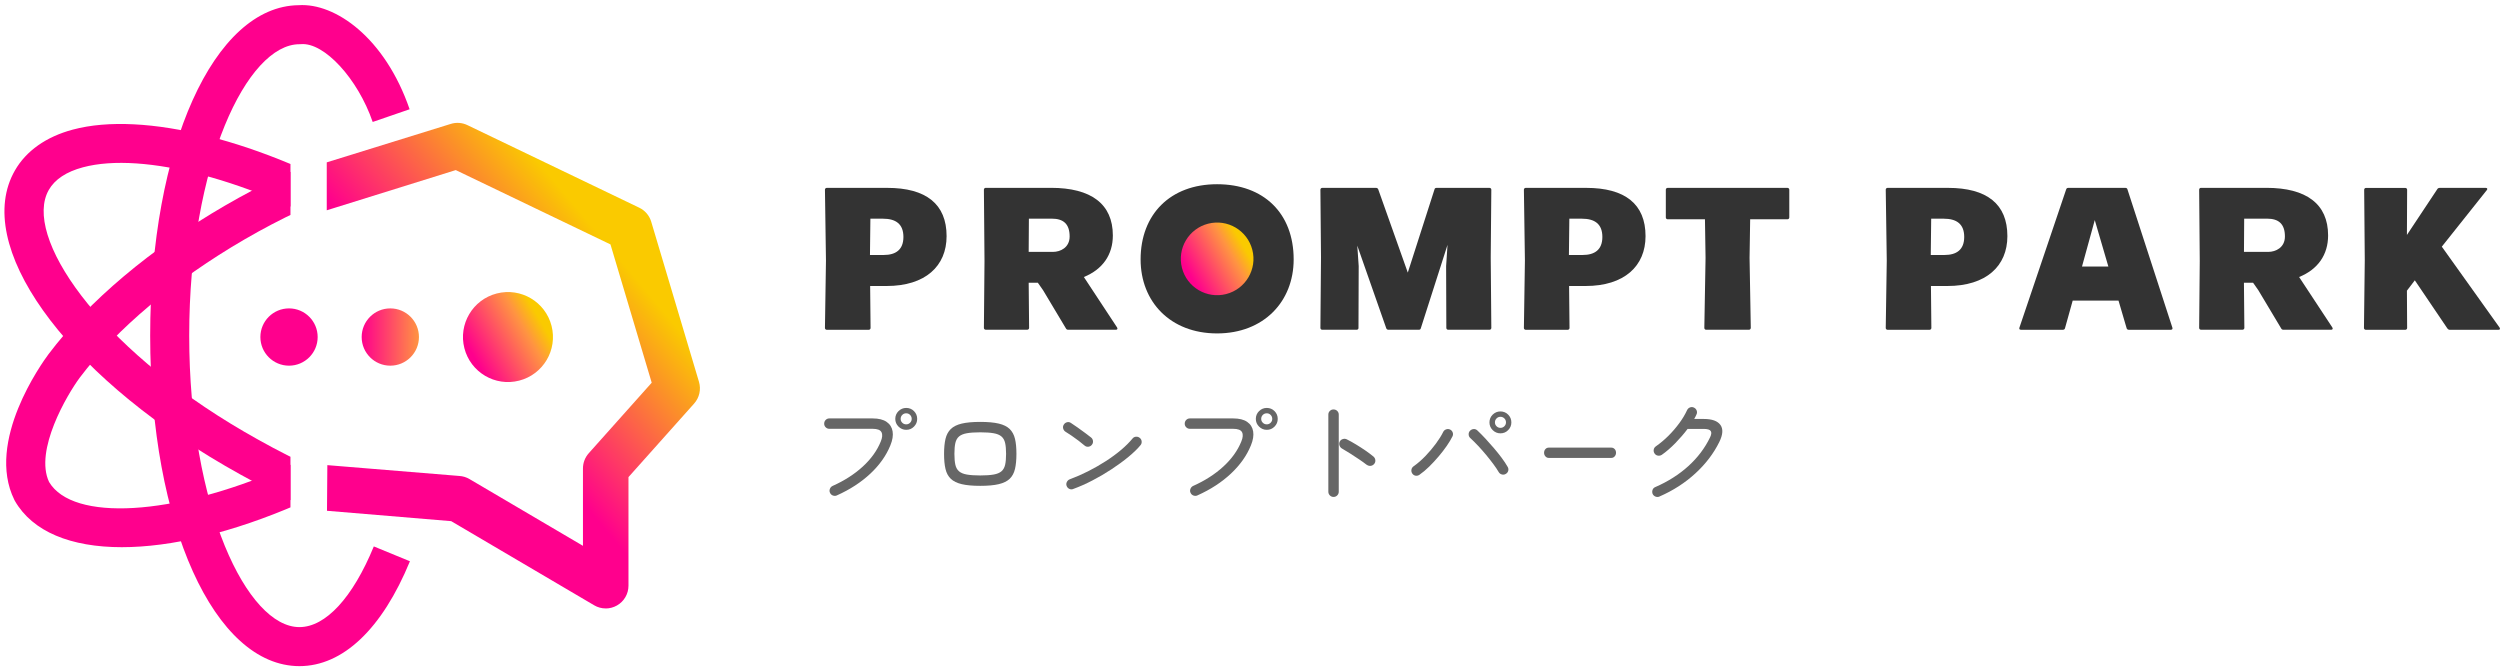
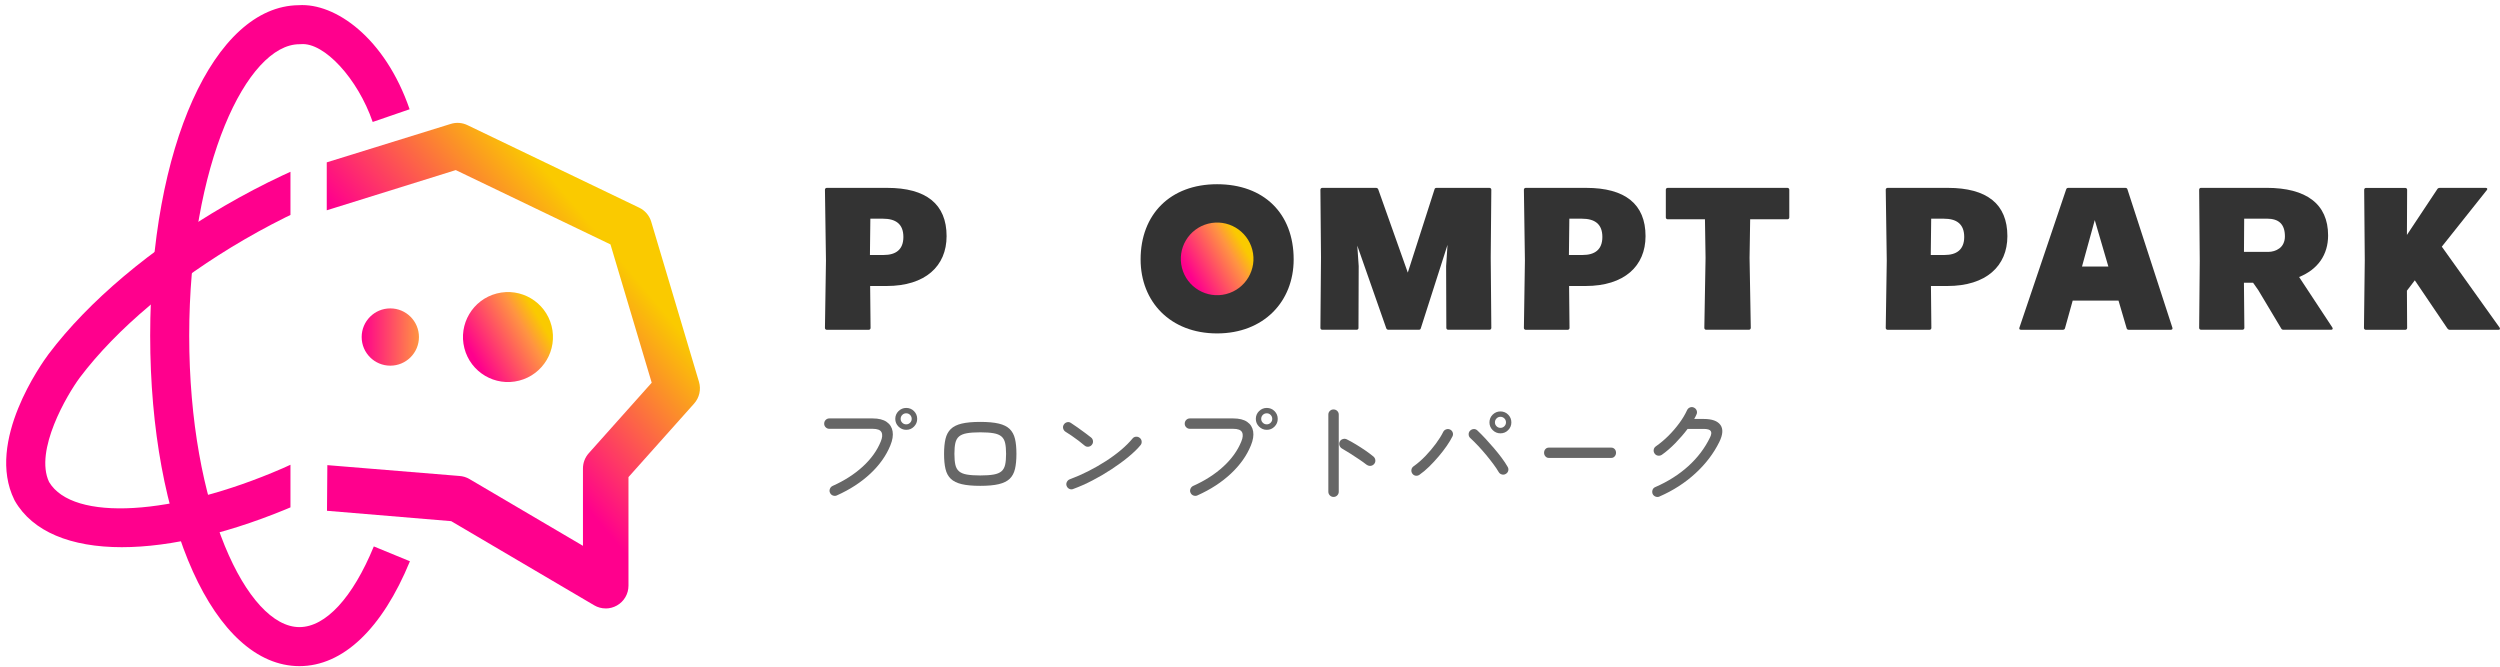
<svg xmlns="http://www.w3.org/2000/svg" xmlns:xlink="http://www.w3.org/1999/xlink" id="_レイヤー_2" viewBox="0 0 712.32 190">
  <defs>
    <style>.cls-1,.cls-2{fill:none;}.cls-3{fill:#ff008d;}.cls-4{fill:#666;}.cls-5{fill:#333;}.cls-6{fill:url(#_名称未設定グラデーション_65-2);}.cls-7{fill:url(#_名称未設定グラデーション_65);}.cls-8{fill:url(#_名称未設定グラデーション_62);}.cls-2{clip-path:url(#clippath);}.cls-9{fill:url(#_名称未設定グラデーション_4);}</style>
    <linearGradient id="_名称未設定グラデーション_65" x1="1210.38" y1="786.61" x2="1203.7" y2="810.49" gradientTransform="translate(941.33 1303.62) rotate(-90) scale(1 -1)" gradientUnits="userSpaceOnUse">
      <stop offset="0" stop-color="#faca00" />
      <stop offset=".21" stop-color="#ff9441" />
      <stop offset=".87" stop-color="#ff008d" />
    </linearGradient>
    <linearGradient id="_名称未設定グラデーション_4" x1="92.44" y1="144.69" x2="176.75" y2="73.95" gradientUnits="userSpaceOnUse">
      <stop offset="0" stop-color="#ff008d" />
      <stop offset=".52" stop-color="#ff008d" />
      <stop offset="1" stop-color="#faca00" />
    </linearGradient>
    <clipPath id="clippath">
      <rect class="cls-1" width="82.76" height="190" />
    </clipPath>
    <linearGradient id="_名称未設定グラデーション_62" x1="103.05" y1="96.03" x2="119.37" y2="96.03" gradientUnits="userSpaceOnUse">
      <stop offset="0" stop-color="#ff008d" />
      <stop offset="1" stop-color="#ff9441" />
    </linearGradient>
    <linearGradient id="_名称未設定グラデーション_65-2" x1="1181.23" y1="587.28" x2="1175.84" y2="606.55" gradientTransform="translate(942.13 1252.72) rotate(-90) scale(1 -1)" xlink:href="#_名称未設定グラデーション_65" />
  </defs>
  <g id="_レイヤー_1-2">
    <g id="logo">
      <circle class="cls-7" cx="144.74" cy="96.03" r="12.82" transform="translate(-19.32 38.96) rotate(-14.38)" />
      <path class="cls-9" d="m172.58,173.36c-1.14,0-2.28-.3-3.29-.9l-40.74-23.97-35.38-2.95.1-13.01,37.56,3.08c1.04.06,2.05.36,2.94.89l32.33,19.02v-22.06c0-1.59.59-3.13,1.65-4.32l17.94-20.1-11.75-39.4-44.08-21.18-36.76,11.46v-13.66l35.35-10.96c1.57-.49,3.26-.36,4.73.35l48.96,23.53c1.65.79,2.89,2.24,3.41,3.99l13.61,45.63c.64,2.16.12,4.5-1.38,6.18l-18.71,20.96v30.94c0,2.33-1.25,4.48-3.27,5.63-1,.57-2.11.86-3.22.86Z" />
      <g class="cls-2">
        <path class="cls-3" d="m34.73,155.91c-14.55,0-25.44-4.41-30.49-13.19-.06-.1-.11-.2-.16-.31-8.22-16.65,7.9-39.01,9.76-41.51,11.37-15.07,29.2-30.08,50.2-42.28,5.37-3.12,10.87-6.01,16.34-8.58,40.91-19.23,75.48-19.82,86.01-1.47,12.11,21.1-13.6,57.25-59.8,84.09-7.1,4.13-14.38,7.81-21.62,10.97-18.83,8.19-36.24,12.28-50.25,12.28Zm-20.75-18.58c6.77,11.35,35.31,9.69,66.56-3.9h0c6.85-2.98,13.74-6.47,20.47-10.39,42.12-24.47,63.18-55.96,55.74-68.93-7.83-13.64-42.57-7.66-71.63,6-5.18,2.44-10.4,5.17-15.49,8.13-19.75,11.48-36.41,25.45-46.89,39.34-3.62,4.87-12.99,20.78-8.76,29.75Z" />
-         <path class="cls-3" d="m132.01,155.49c-1.91,0-3.93-.06-6.05-.18-.04,0-.09,0-.13,0-16.97-1.18-38.33-9.01-61.79-22.64C17.84,105.82-7.86,69.67,4.25,48.57c3.2-5.58,8.9-9.61,16.49-11.64,20.17-5.41,53.87,3.11,85.86,21.69,46.2,26.84,71.91,62.99,59.8,84.09-1.8,3.14-9.41,12.78-34.39,12.78Zm-5.47-11.29h0c24.57,1.41,30.17-6.95,30.22-7.03,7.44-12.96-13.63-44.46-55.74-68.93-29.11-16.91-60.21-25.17-77.39-20.57-4.73,1.27-8,3.43-9.72,6.43-7.44,12.97,13.62,44.47,55.73,68.94,21.96,12.76,41.64,20.07,56.91,21.16Z" />
      </g>
      <path class="cls-3" d="m85.32,189.8c-24.24,0-42.53-40.48-42.53-94.16S60.97,1.72,85.11,1.48c10.4-.68,24.57,9.23,31.6,29.65l-10.52,3.62c-4.25-12.35-13.81-22.72-20.42-22.17-.15.01-.3.02-.45.02-14.86,0-31.41,34.1-31.41,83.04s16.55,83.04,31.4,83.04c7.47,0,15.2-8.38,21.2-22.99l10.29,4.23c-7.92,19.27-19.1,29.88-31.49,29.88Z" />
-       <circle class="cls-3" cx="82.35" cy="96.03" r="8.16" />
      <circle class="cls-8" cx="111.21" cy="96.03" r="8.16" />
    </g>
    <path class="cls-4" d="m238.43,141.17c-.36.15-.73.15-1.11.02-.38-.14-.66-.4-.83-.78-.17-.36-.18-.73-.03-1.12.15-.38.4-.66.76-.83,3.38-1.51,6.25-3.35,8.62-5.53,2.37-2.18,4.07-4.55,5.11-7.12.47-1.12.54-2.01.21-2.66s-1.17-.97-2.53-.97h-12.33c-.4,0-.75-.14-1.04-.43-.29-.29-.43-.63-.43-1.03,0-.42.14-.78.43-1.07.29-.29.63-.43,1.04-.43h12.33c1.72,0,3.05.33,4,.99s1.51,1.56,1.7,2.71c.19,1.15-.02,2.47-.64,3.98-1.19,2.93-3.1,5.62-5.72,8.07-2.62,2.45-5.8,4.52-9.54,6.19Zm19.78-18.7c-.85,0-1.58-.31-2.2-.92-.62-.62-.92-1.35-.92-2.2s.31-1.61.92-2.21c.62-.6,1.35-.91,2.2-.91s1.61.3,2.21.91c.6.6.91,1.34.91,2.21s-.3,1.58-.91,2.2c-.61.62-1.34.92-2.21.92Zm0-1.56c.42,0,.79-.15,1.1-.46.31-.31.46-.67.46-1.1s-.15-.82-.46-1.13-.67-.46-1.1-.46c-.45,0-.82.15-1.13.46-.31.31-.46.69-.46,1.13s.15.79.46,1.1c.31.31.68.46,1.13.46Z" />
    <path class="cls-4" d="m279.3,138.43c-2.17,0-3.92-.16-5.27-.48-1.35-.32-2.39-.83-3.12-1.53-.73-.7-1.24-1.63-1.51-2.8-.28-1.17-.41-2.6-.41-4.3s.14-3.13.41-4.28c.28-1.16.78-2.09,1.51-2.8.73-.71,1.77-1.23,3.12-1.55,1.35-.32,3.11-.48,5.27-.48s3.92.16,5.27.48c1.35.32,2.39.83,3.12,1.55s1.24,1.65,1.51,2.8c.28,1.16.41,2.58.41,4.28s-.14,3.13-.41,4.3c-.28,1.17-.78,2.1-1.51,2.8-.73.7-1.77,1.21-3.12,1.53-1.35.32-3.11.48-5.27.48Zm0-2.96c1.57,0,2.84-.09,3.81-.26.97-.17,1.71-.48,2.23-.92.52-.45.87-1.07,1.05-1.86.18-.8.27-1.83.27-3.11s-.09-2.31-.27-3.1c-.18-.8-.53-1.42-1.05-1.86-.52-.45-1.26-.75-2.23-.92-.97-.17-2.23-.26-3.81-.26s-2.84.09-3.81.26-1.71.48-2.23.92c-.52.44-.87,1.07-1.05,1.86s-.27,1.83-.27,3.1.09,2.31.27,3.11c.18.8.53,1.42,1.05,1.86.52.45,1.26.75,2.23.92s2.23.26,3.81.26Z" />
    <path class="cls-4" d="m309.05,126.97c-.51-.44-1.09-.91-1.74-1.4s-1.29-.96-1.94-1.4c-.65-.45-1.24-.83-1.77-1.15-.34-.21-.56-.52-.67-.91-.11-.39-.05-.76.16-1.1.21-.36.52-.59.92-.7.4-.11.77-.04,1.11.19.53.34,1.16.77,1.9,1.29.73.52,1.45,1.04,2.15,1.56.7.52,1.26.95,1.69,1.29.32.25.5.58.56.99.05.4-.05.77-.3,1.08-.23.32-.56.51-.97.57-.41.06-.78-.04-1.1-.32Zm-3.25,12.36c-.38.15-.75.14-1.11-.03-.36-.17-.62-.44-.77-.83-.15-.38-.13-.76.05-1.13s.46-.63.84-.78c1.74-.64,3.48-1.4,5.22-2.28,1.74-.88,3.41-1.84,5.02-2.87,1.6-1.03,3.06-2.1,4.36-3.2,1.31-1.1,2.39-2.19,3.27-3.25.25-.32.58-.49.99-.53.4-.03.77.08,1.08.34.32.25.5.58.54.99.04.4-.06.77-.32,1.08-.85,1.04-2,2.15-3.44,3.34-1.44,1.19-3.05,2.36-4.81,3.52-1.76,1.16-3.58,2.23-5.46,3.2-1.88.98-3.7,1.78-5.46,2.42Z" />
    <path class="cls-4" d="m341.16,141.17c-.36.15-.73.15-1.11.02-.38-.14-.66-.4-.83-.78-.17-.36-.18-.73-.03-1.12.15-.38.4-.66.76-.83,3.38-1.51,6.25-3.35,8.62-5.53,2.37-2.18,4.07-4.55,5.11-7.12.47-1.12.54-2.01.21-2.66s-1.17-.97-2.53-.97h-12.33c-.4,0-.75-.14-1.04-.43-.29-.29-.43-.63-.43-1.03,0-.42.14-.78.43-1.07.29-.29.63-.43,1.04-.43h12.33c1.72,0,3.05.33,4,.99s1.51,1.56,1.7,2.71c.19,1.15-.02,2.47-.64,3.98-1.19,2.93-3.1,5.62-5.72,8.07-2.62,2.45-5.8,4.52-9.54,6.19Zm19.78-18.7c-.85,0-1.58-.31-2.2-.92-.62-.62-.92-1.35-.92-2.2s.31-1.61.92-2.21c.62-.6,1.35-.91,2.2-.91s1.61.3,2.21.91c.6.6.91,1.34.91,2.21s-.3,1.58-.91,2.2c-.61.62-1.34.92-2.21.92Zm0-1.56c.42,0,.79-.15,1.1-.46.31-.31.46-.67.46-1.1s-.15-.82-.46-1.13-.67-.46-1.1-.46c-.45,0-.82.15-1.13.46-.31.31-.46.69-.46,1.13s.15.79.46,1.1c.31.31.68.46,1.13.46Z" />
    <path class="cls-4" d="m379.95,141.59c-.4,0-.75-.15-1.04-.44-.29-.3-.43-.65-.43-1.05v-21.98c0-.4.14-.75.43-1.03.29-.29.63-.43,1.04-.43.42,0,.78.14,1.07.43.29.29.43.63.43,1.03v21.98c0,.4-.14.75-.43,1.05-.29.3-.64.44-1.07.44Zm9.43-9.17c-.59-.47-1.3-.98-2.12-1.53-.82-.55-1.65-1.1-2.5-1.64-.85-.54-1.65-1.02-2.39-1.45-.34-.19-.57-.48-.7-.86-.13-.38-.11-.75.06-1.12.19-.36.48-.6.88-.72.39-.12.77-.09,1.13.08.85.42,1.74.92,2.66,1.48s1.82,1.14,2.68,1.73c.86.6,1.61,1.16,2.25,1.69.32.28.5.62.54,1.03.04.41-.07.78-.35,1.1-.28.32-.62.49-1.02.53-.4.03-.78-.08-1.12-.34Z" />
    <path class="cls-4" d="m404.45,135.28c-.34.23-.71.32-1.1.26s-.71-.27-.94-.6c-.23-.34-.32-.71-.25-1.11.06-.4.27-.72.6-.96,1.15-.81,2.27-1.78,3.38-2.93,1.1-1.15,2.1-2.33,2.99-3.54s1.58-2.31,2.07-3.31c.17-.36.45-.61.84-.75s.77-.12,1.13.05c.36.17.61.45.75.84.14.39.11.77-.08,1.13-.38.78-.92,1.68-1.61,2.68-.69,1-1.47,2.01-2.33,3.02s-1.76,1.99-2.69,2.9c-.93.91-1.86,1.69-2.77,2.32Zm24.59-.25c-.34.21-.71.27-1.11.16-.4-.1-.71-.34-.92-.7-.38-.66-.88-1.41-1.5-2.24-.62-.84-1.3-1.7-2.04-2.6-.74-.89-1.51-1.76-2.29-2.6-.79-.84-1.54-1.59-2.26-2.25-.3-.27-.45-.62-.46-1.03s.12-.76.4-1.04c.3-.3.65-.46,1.05-.48.4-.02.75.12,1.05.41.74.7,1.52,1.49,2.33,2.36.81.87,1.6,1.77,2.39,2.69.79.92,1.52,1.84,2.2,2.75.68.91,1.24,1.76,1.69,2.55.21.34.27.71.18,1.1-.1.39-.32.7-.69.91Zm-1.53-11.56c-.85,0-1.58-.31-2.2-.92-.62-.61-.92-1.35-.92-2.2s.31-1.61.92-2.21c.62-.6,1.35-.91,2.2-.91s1.61.3,2.21.91.91,1.34.91,2.21-.3,1.58-.91,2.2c-.6.62-1.34.92-2.21.92Zm0-1.56c.45,0,.82-.15,1.13-.46.31-.31.46-.68.46-1.1,0-.45-.15-.82-.46-1.13-.31-.31-.69-.46-1.13-.46s-.79.15-1.1.46c-.31.31-.46.69-.46,1.13s.15.79.46,1.1c.31.31.67.46,1.1.46Z" />
    <path class="cls-4" d="m441.27,130.47c-.36,0-.67-.14-.93-.43-.26-.29-.39-.63-.39-1.04s.13-.77.39-1.05c.26-.28.57-.41.93-.41h17.86c.36,0,.67.14.93.41.26.27.39.63.39,1.05s-.13.75-.39,1.04-.57.43-.93.43h-17.86Z" />
    <path class="cls-4" d="m472.82,141.49c-.38.15-.76.15-1.13,0-.37-.15-.64-.4-.81-.76-.15-.38-.15-.77-.02-1.15.14-.38.4-.65.78-.8,3.61-1.57,6.74-3.56,9.4-5.96,2.65-2.4,4.73-5.14,6.21-8.22.38-.78.45-1.38.19-1.78-.25-.4-.91-.61-1.98-.61h-4.62c-1.02,1.36-2.18,2.7-3.47,4.03-1.3,1.33-2.59,2.45-3.89,3.36-.34.21-.71.29-1.1.22-.39-.06-.71-.27-.94-.6-.23-.34-.32-.7-.25-1.1.06-.39.27-.7.6-.94,1.25-.87,2.45-1.88,3.6-3.02,1.15-1.15,2.18-2.35,3.11-3.62.92-1.26,1.65-2.48,2.18-3.65.17-.38.45-.65.83-.8s.75-.14,1.11.03c.38.17.65.44.8.83.15.38.14.75-.03,1.11-.08.21-.19.42-.3.64-.12.21-.24.44-.37.67h2.74c2.34,0,3.91.57,4.73,1.7s.72,2.74-.3,4.83c-1.61,3.29-3.89,6.28-6.83,8.98-2.94,2.7-6.35,4.9-10.24,6.59Z" />
-     <path class="cls-5" d="m235.58,53.53h17.21c11.09,0,16.92,4.62,16.92,13.75,0,8.55-6.06,14.21-17.1,14.21h-4.68l.12,11.96c0,.29-.23.52-.52.52h-11.96c-.29,0-.52-.23-.52-.52l.29-19.18-.29-20.22c0-.29.23-.52.52-.52Zm12.3,19.12h3.93c3.35,0,5.6-1.44,5.6-5.14s-2.19-5.2-5.83-5.2h-3.58l-.12,10.34Z" />
-     <path class="cls-5" d="m318.29,93.32c.23.35.06.64-.35.64h-13.57c-.29,0-.52-.12-.64-.35l-6.53-10.92-1.5-2.14h-2.6l.12,12.88c0,.29-.23.52-.52.52h-11.84c-.29,0-.52-.23-.52-.52l.17-19.06-.17-20.33c0-.29.23-.52.52-.52h18.6c11.38,0,17.62,4.56,17.62,13.57,0,5.49-2.89,9.65-8.26,11.84l9.47,14.38Zm-25.13-31.02l-.06,9.47h6.93c2.08,0,4.74-1.21,4.74-4.39,0-3.58-1.79-5.08-5.08-5.08h-6.53Z" />
+     <path class="cls-5" d="m235.58,53.53h17.21c11.09,0,16.92,4.62,16.92,13.75,0,8.55-6.06,14.21-17.1,14.21h-4.68l.12,11.96c0,.29-.23.52-.52.52h-11.96c-.29,0-.52-.23-.52-.52l.29-19.18-.29-20.22c0-.29.23-.52.52-.52m12.3,19.12h3.93c3.35,0,5.6-1.44,5.6-5.14s-2.19-5.2-5.83-5.2h-3.58l-.12,10.34Z" />
    <path class="cls-5" d="m324.99,73.92c0-12.82,8.43-21.43,21.78-21.43s21.83,8.32,21.83,21.43c0,12.01-8.55,21.08-21.83,21.08s-21.78-9.01-21.78-21.08Z" />
    <path class="cls-5" d="m387.08,93.44c0,.29-.23.52-.52.52h-9.82c-.29,0-.52-.23-.52-.52l.17-20.1-.17-19.29c0-.29.23-.52.52-.52h15.31c.29,0,.52.12.64.4l8.43,23.74,7.62-23.74c.06-.29.29-.4.58-.4h15.08c.29,0,.52.23.52.52l-.17,19.29.17,20.1c0,.29-.23.52-.52.52h-11.78c-.29,0-.52-.23-.52-.52l-.06-17.62.4-6.06-7.62,23.8c-.06.29-.29.4-.58.4h-8.61c-.29,0-.52-.12-.64-.4l-8.26-23.57.4,5.83-.06,17.62Z" />
    <path class="cls-5" d="m434.73,53.53h17.21c11.09,0,16.92,4.62,16.92,13.75,0,8.55-6.06,14.21-17.1,14.21h-4.68l.12,11.96c0,.29-.23.52-.52.52h-11.96c-.29,0-.52-.23-.52-.52l.29-19.18-.29-20.22c0-.29.23-.52.52-.52Zm12.3,19.12h3.93c3.35,0,5.6-1.44,5.6-5.14s-2.19-5.2-5.83-5.2h-3.58l-.12,10.34Z" />
    <path class="cls-5" d="m498.84,93.44c0,.29-.23.52-.52.52h-12.19c-.29,0-.52-.23-.52-.52l.35-19.93-.17-11.03h-10.63c-.29,0-.52-.23-.52-.52v-7.91c0-.29.23-.52.52-.52h34.14c.29,0,.52.23.52.52v7.91c0,.29-.23.52-.52.52h-10.63l-.17,11.03.35,19.93Z" />
    <path class="cls-5" d="m537.83,53.53h17.21c11.09,0,16.92,4.62,16.92,13.75,0,8.55-6.06,14.21-17.1,14.21h-4.68l.12,11.96c0,.29-.23.52-.52.52h-11.96c-.29,0-.52-.23-.52-.52l.29-19.18-.29-20.22c0-.29.23-.52.52-.52Zm12.3,19.12h3.93c3.35,0,5.6-1.44,5.6-5.14s-2.19-5.2-5.83-5.2h-3.58l-.12,10.34Z" />
    <path class="cls-5" d="m606.16,53.93l12.82,39.45c.12.4-.12.58-.46.58h-12.01c-.29,0-.52-.17-.58-.46l-2.31-7.86h-13.05l-2.19,7.86c-.06.29-.29.46-.58.46h-11.96c-.35,0-.58-.17-.46-.58l13.34-39.45c.12-.29.29-.4.58-.4h16.29c.29,0,.46.12.58.4Zm-9.3,8.78l-3.64,13.23h7.51l-3.87-13.23Z" />
    <path class="cls-5" d="m664.55,93.32c.23.35.06.64-.35.64h-13.57c-.29,0-.52-.12-.64-.35l-6.53-10.92-1.5-2.14h-2.6l.12,12.88c0,.29-.23.52-.52.52h-11.84c-.29,0-.52-.23-.52-.52l.17-19.06-.17-20.33c0-.29.23-.52.52-.52h18.6c11.38,0,17.62,4.56,17.62,13.57,0,5.49-2.89,9.65-8.26,11.84l9.47,14.38Zm-25.12-31.02l-.06,9.47h6.93c2.08,0,4.74-1.21,4.74-4.39,0-3.58-1.79-5.08-5.08-5.08h-6.53Z" />
    <path class="cls-5" d="m695.1,53.53h13.17c.4,0,.58.29.29.64l-12.82,16.11,16.46,23.05c.23.35.11.64-.29.64h-13.92c-.23,0-.46-.12-.64-.35l-9.3-13.75-2.25,2.95.06,10.63c0,.29-.23.52-.52.52h-11.26c-.29,0-.52-.23-.52-.52l.23-19.35-.17-20.04c0-.29.23-.52.52-.52h11.2c.29,0,.52.23.52.52l-.06,12.88,8.66-13.05c.12-.23.4-.35.64-.35Z" />
    <circle class="cls-6" cx="346.8" cy="73.74" r="10.35" transform="translate(-7.45 88.46) rotate(-14.38)" />
  </g>
</svg>